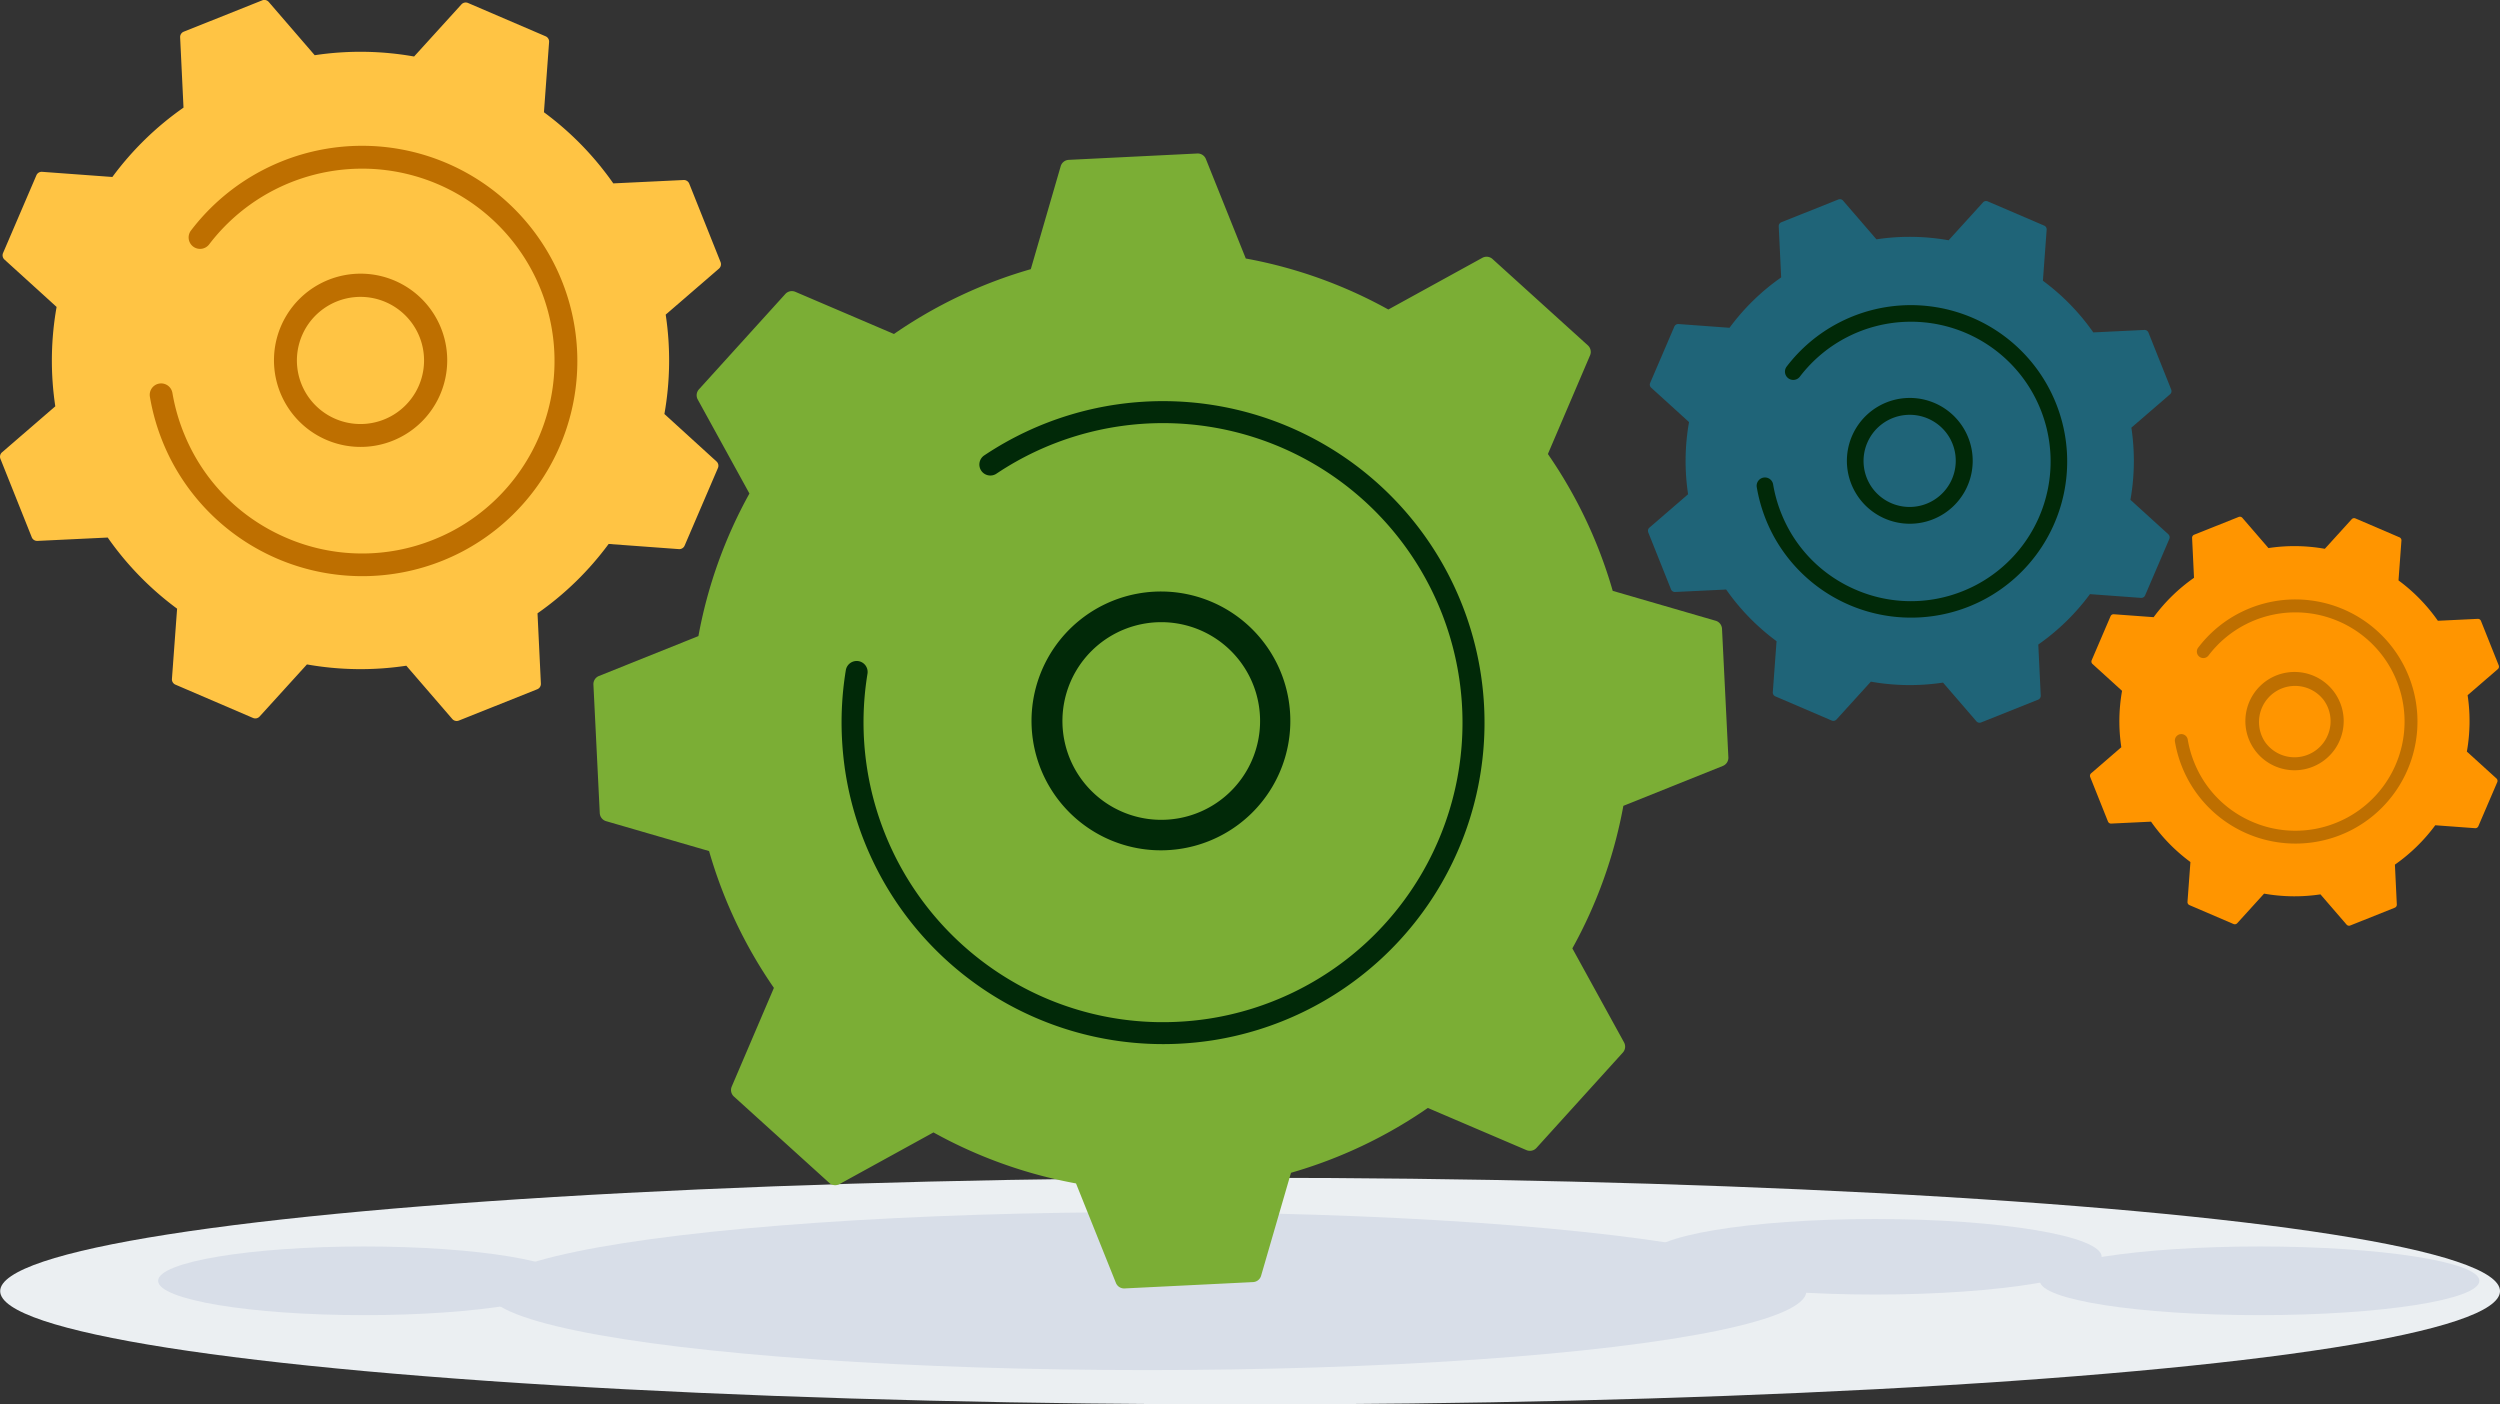
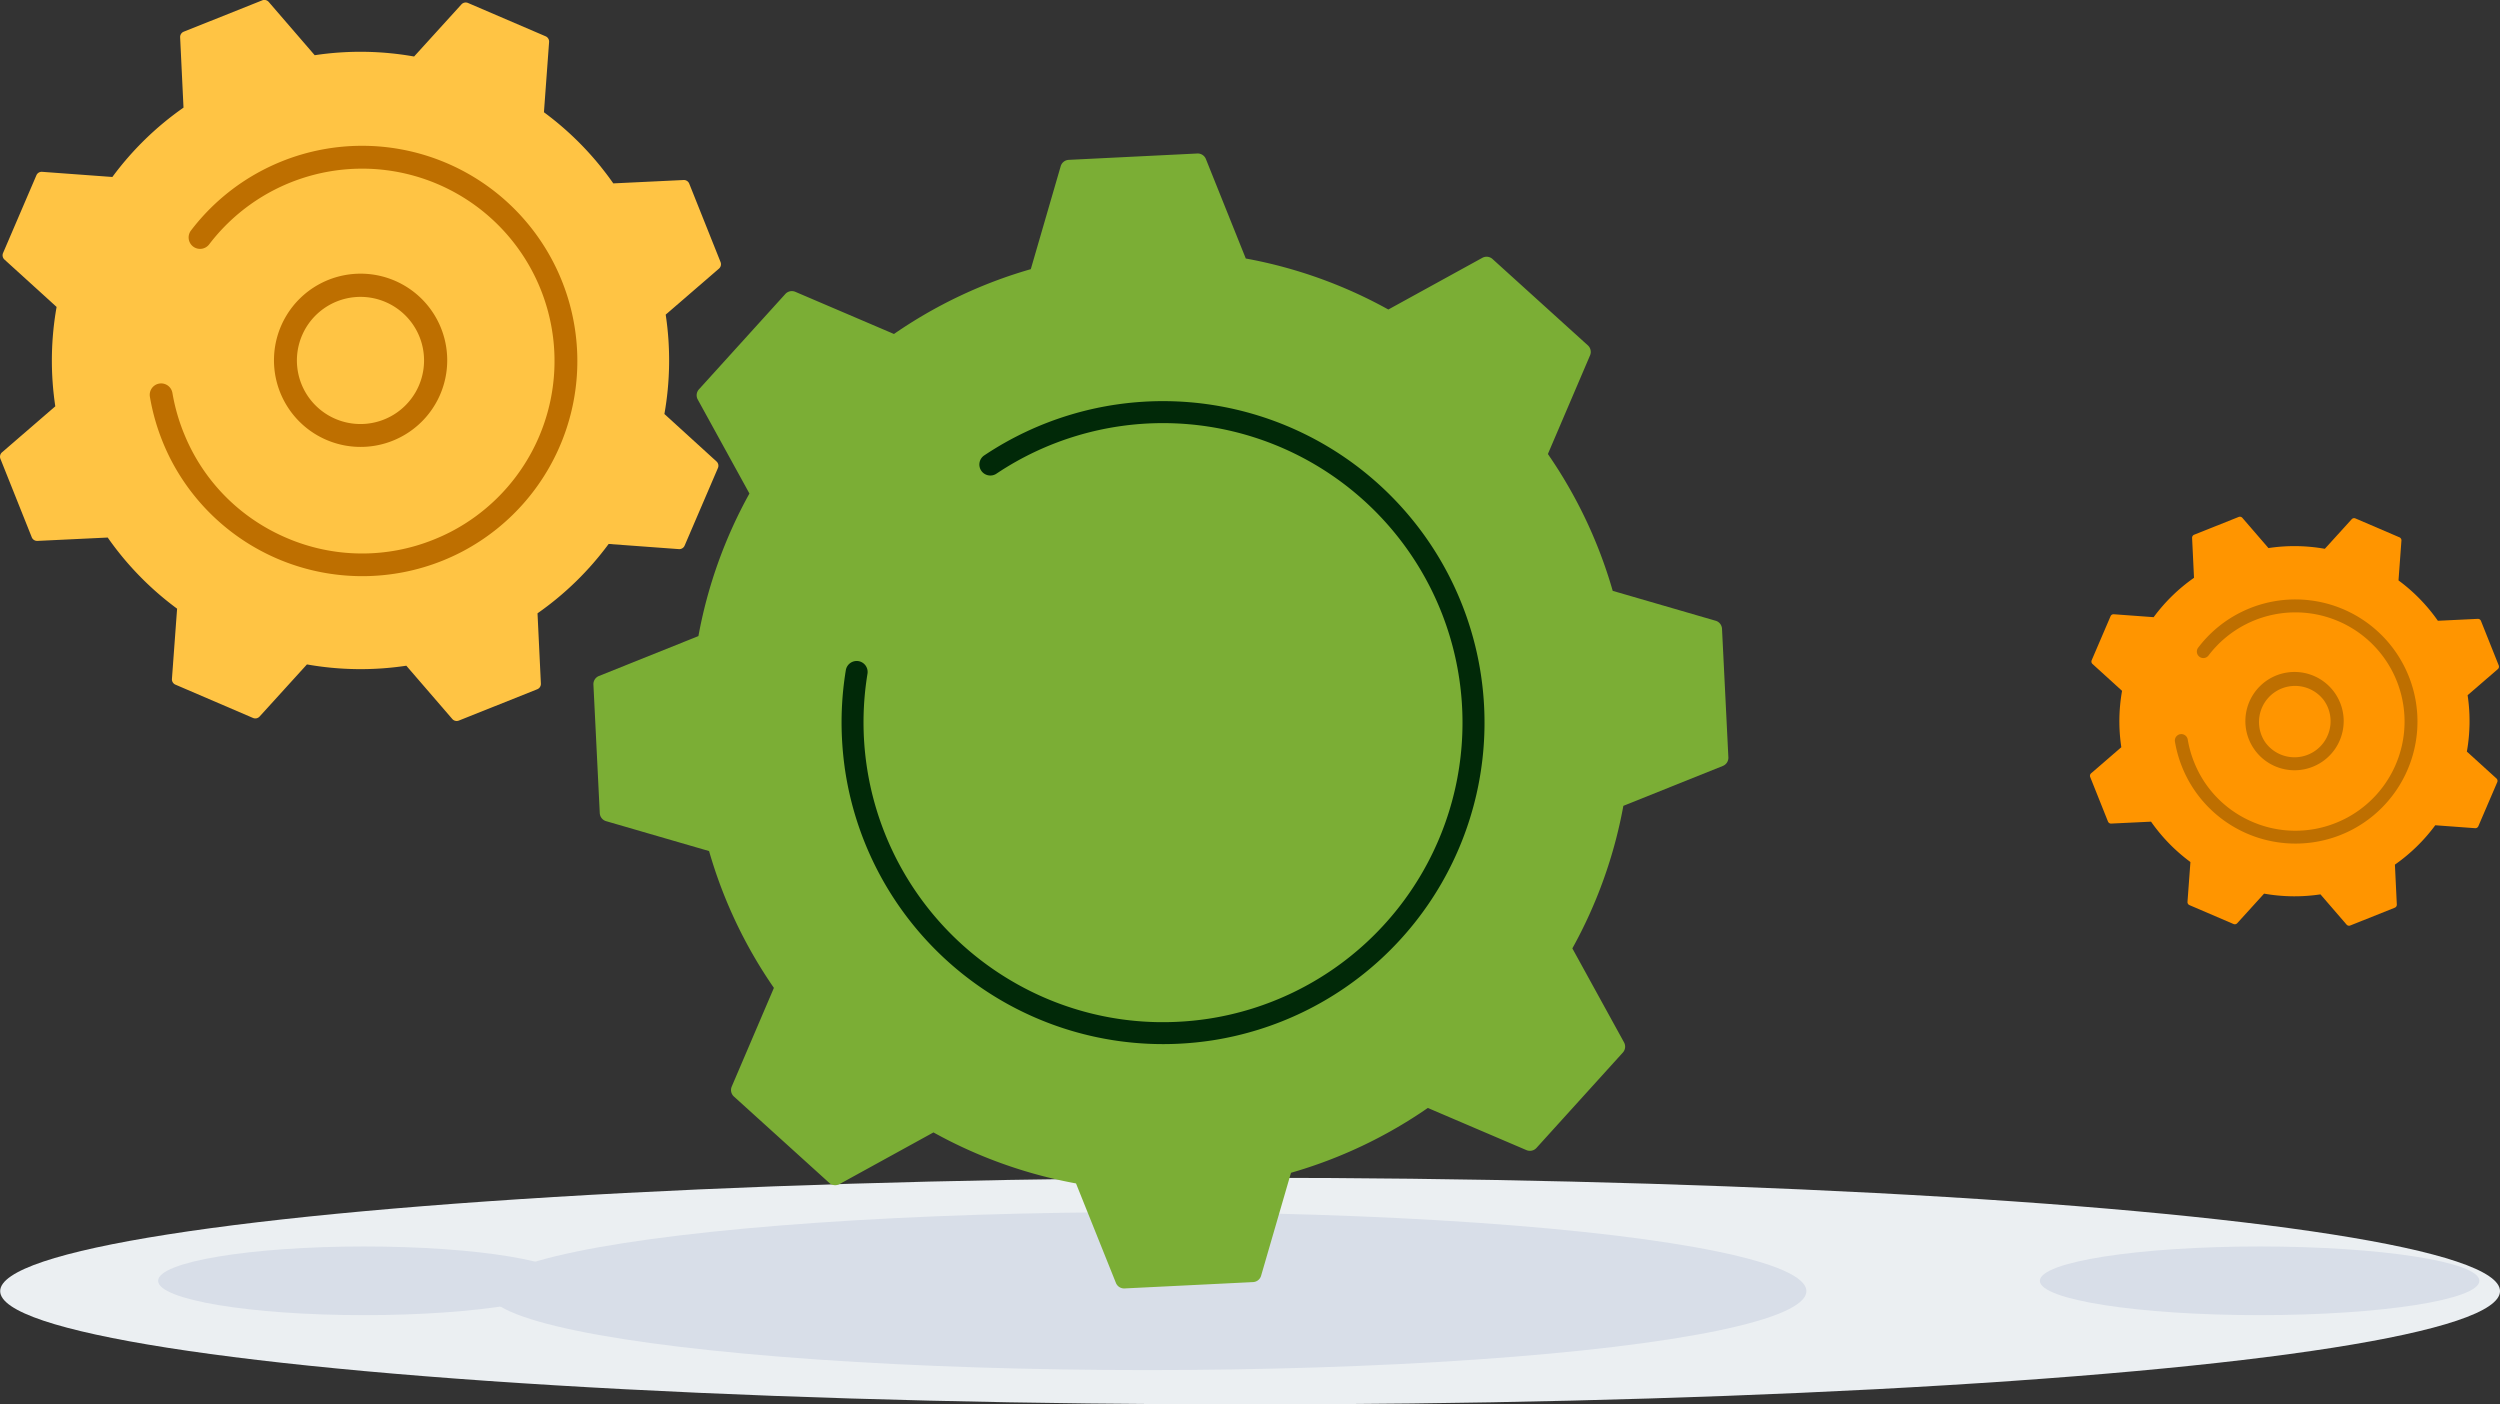
<svg xmlns="http://www.w3.org/2000/svg" width="364.026" height="204.5" viewBox="0 0 364.026 204.5">
  <rect x="0" y="0" width="364.026" height="204.5" fill="#333333" stroke="none" />
  <defs>
    <linearGradient id="a" x1="-7.239" y1="-5.268" x2="-7.009" y2="-3.876" gradientUnits="objectBoundingBox">
      <stop offset="0" stop-color="#ff9500" />
      <stop offset="1" stop-color="#ffc444" />
    </linearGradient>
  </defs>
  <g transform="translate(-2086.083 -1831.473)">
    <ellipse data-name="Ellipse 1032" cx="182" cy="16.5" rx="182" ry="16.5" transform="translate(2086.109 2002.973)" fill="#ebeff2" />
    <ellipse data-name="Ellipse 1033" cx="96" cy="11.5" rx="96" ry="11.5" transform="translate(2157.109 2007.973)" fill="#d8dee8" />
-     <ellipse data-name="Ellipse 1034" cx="33" cy="5.5" rx="33" ry="5.5" transform="translate(2326.109 2008.973)" fill="#d8dee8" />
    <ellipse data-name="Ellipse 1035" cx="32" cy="5" rx="32" ry="5" transform="translate(2383.109 2012.973)" fill="#d8dee8" />
    <ellipse data-name="Ellipse 1036" cx="30" cy="5" rx="30" ry="5" transform="translate(2109.109 2012.973)" fill="#d8dee8" />
    <g data-name="Group 165">
      <g data-name="Group 160">
        <g data-name="Group 159">
          <path data-name="Path 2272" d="M2187.855 1888.167a1.284 1.284 0 00-.174 1.48l7.527 13.688a68.068 68.068 0 00-7.428 20.758l-14.489 5.812a1.284 1.284 0 00-.8 1.254l.925 18.715a1.283 1.283 0 00.924 1.169l14.991 4.354a68.052 68.052 0 009.44 19.923l-6.14 14.365a1.282 1.282 0 00.318 1.455l13.888 12.579a1.283 1.283 0 001.48.173l13.688-7.527a68.056 68.056 0 0020.757 7.428l5.812 14.49a1.282 1.282 0 001.254.8l18.715-.925a1.283 1.283 0 001.169-.924l4.354-14.992a68.041 68.041 0 0019.923-9.439l14.364 6.14a1.284 1.284 0 001.455-.319l12.579-13.888a1.284 1.284 0 00.174-1.48l-7.527-13.688a68.046 68.046 0 007.428-20.757l14.49-5.812a1.283 1.283 0 00.8-1.254l-.926-18.715a1.283 1.283 0 00-.924-1.169l-14.991-4.354a68.031 68.031 0 00-9.44-19.924l6.14-14.364a1.282 1.282 0 00-.318-1.456l-13.885-12.575a1.283 1.283 0 00-1.48-.173l-13.688 7.527a68.043 68.043 0 00-20.758-7.428l-5.812-14.489a1.282 1.282 0 00-1.254-.8l-18.715.925a1.284 1.284 0 00-1.169.924l-4.354 14.992a68.043 68.043 0 00-19.924 9.439l-14.364-6.14a1.284 1.284 0 00-1.456.318z" fill="#7bae35" />
-           <path data-name="Path 2273" d="M2236.495 1939.263a18.843 18.843 0 11.614 2.7 18.863 18.863 0 01-.614-2.7zm32.91-4.942a14.656 14.656 0 00-.475-2.089 14.39 14.39 0 10.475 2.089z" fill="#012908" />
          <path data-name="Path 2274" d="M2209.657 1943.718a47.217 47.217 0 01-.474-4.735h0q-.038-.753-.051-1.508a46.638 46.638 0 01.461-7.4l.014-.1.043-.283q.042-.276.087-.55a1.1 1.1 0 01.918-.909 1.116 1.116 0 01.345 0 1.1 1.1 0 01.905 1.262 44.166 44.166 0 0021.752 45.55 43.846 43.846 0 0023.959 5.711 44.745 44.745 0 004.518-.452 44.117 44.117 0 10-31.191-80.306 1.1 1.1 0 11-1.221-1.827 46.316 46.316 0 1132.745 84.305 47.332 47.332 0 01-4.742.474 46.32 46.32 0 01-48.069-39.232z" fill="#012908" stroke="#012908" />
        </g>
      </g>
      <g data-name="Group 164">
        <g data-name="Group 163">
          <path data-name="Path 2279" d="M2118.6 1892.559a.842.842 0 00.208.956l7.589 6.895a44.659 44.659 0 00-.189 14.469l-7.757 6.7a.841.841 0 00-.232.95l4.561 11.421a.842.842 0 00.823.529l10.235-.491a44.675 44.675 0 0010.105 10.359l-.752 10.225a.843.843 0 00.508.836l11.3 4.851a.842.842 0 00.956-.207l6.895-7.589a44.673 44.673 0 0014.47.189l6.695 7.757a.842.842 0 00.95.232l11.421-4.561a.842.842 0 00.529-.823l-.491-10.235a44.654 44.654 0 0010.358-10.1l10.226.752a.843.843 0 00.836-.508l4.85-11.3a.842.842 0 00-.207-.956l-7.587-6.91a44.662 44.662 0 00.189-14.47l7.757-6.7a.842.842 0 00.232-.95l-4.561-11.422a.843.843 0 00-.823-.529l-10.235.491a44.65 44.65 0 00-10.1-10.359l.751-10.225a.842.842 0 00-.508-.836l-11.3-4.851a.843.843 0 00-.956.208l-6.895 7.589a44.652 44.652 0 00-14.47-.189l-6.695-7.758a.842.842 0 00-.95-.231l-11.422 4.561a.842.842 0 00-.529.823l.491 10.235a44.671 44.671 0 00-10.359 10.1l-10.226-.751a.841.841 0 00-.836.507z" transform="translate(-32.073 -24.244)" fill="url(#a)" />
          <path data-name="Path 2280" d="M2127.402 1889.759a12.613 12.613 0 11.981 1.586 12.948 12.948 0 01-.981-1.586zm19.382-10.077a9.438 9.438 0 00-.716-1.156 9.257 9.257 0 00-14.99 10.867 9.258 9.258 0 0015.706-9.711z" fill="#be6f00" />
-           <path data-name="Path 2281" d="M2111.045 1898.565q-.731-1.4-1.33-2.9a31.509 31.509 0 01-1.757-6.139l-.049-.282a1.663 1.663 0 113.28-.555 28.133 28.133 0 001.616 5.742l.124.3a27.734 27.734 0 008.17 11.02 28.181 28.181 0 006.439 3.929l.058.025.175.076a27.833 27.833 0 0021.439.273 28.224 28.224 0 002.62-1.2 28.015 28.015 0 10-35.285-41.807 1.664 1.664 0 11-2.647-2.017 31.268 31.268 0 0110.4-8.766 31.627 31.627 0 012.893-1.329 31.343 31.343 0 0126.18 56.865 31.89 31.89 0 01-2.93 1.345 31.386 31.386 0 01-39.396-14.58z" fill="#be6f00" />
+           <path data-name="Path 2281" d="M2111.045 1898.565q-.731-1.4-1.33-2.9a31.509 31.509 0 01-1.757-6.139l-.049-.282a1.663 1.663 0 113.28-.555 28.133 28.133 0 001.616 5.742l.124.3a27.734 27.734 0 008.17 11.02 28.181 28.181 0 006.439 3.929l.058.025.175.076a27.833 27.833 0 0021.439.273 28.224 28.224 0 002.62-1.2 28.015 28.015 0 10-35.285-41.807 1.664 1.664 0 11-2.647-2.017 31.268 31.268 0 0110.4-8.766 31.627 31.627 0 012.893-1.329 31.343 31.343 0 0126.18 56.865 31.89 31.89 0 01-2.93 1.345 31.386 31.386 0 01-39.396-14.58" fill="#be6f00" />
        </g>
      </g>
      <g data-name="Group 171">
        <g data-name="Group 163">
-           <path data-name="Path 2279" d="M2326.363 1887.233a.611.611 0 00.151.694l5.51 5.007a32.433 32.433 0 00-.137 10.507l-5.633 4.862a.611.611 0 00-.168.69l3.312 8.294a.611.611 0 00.6.384l7.432-.356a32.449 32.449 0 007.338 7.522l-.546 7.425a.612.612 0 00.369.607l8.207 3.522a.611.611 0 00.694-.151l5.007-5.511a32.434 32.434 0 0010.507.137l4.862 5.633a.612.612 0 00.69.168l8.293-3.312a.612.612 0 00.385-.6l-.356-7.432a32.431 32.431 0 007.522-7.338l7.426.546a.612.612 0 00.607-.369l3.522-8.207a.611.611 0 00-.151-.694l-5.511-5.007a32.428 32.428 0 00.137-10.507l5.633-4.862a.611.611 0 00.168-.69l-3.312-8.294a.612.612 0 00-.6-.384l-7.432.357a32.422 32.422 0 00-7.338-7.522l.546-7.425a.611.611 0 00-.369-.607l-8.207-3.523a.612.612 0 00-.694.151l-5.007 5.511a32.426 32.426 0 00-10.507-.137l-4.861-5.633a.611.611 0 00-.69-.168l-8.294 3.312a.611.611 0 00-.384.6l.356 7.432a32.442 32.442 0 00-7.522 7.337l-7.426-.545a.612.612 0 00-.607.369z" fill="#1f6478" />
-           <path data-name="Path 2280" d="M2356.046 1902.807a9.159 9.159 0 11.713 1.152 9.362 9.362 0 01-.713-1.152zm14.074-7.317a6.858 6.858 0 00-.52-.84 6.722 6.722 0 00-10.885 7.891 6.723 6.723 0 0011.4-7.052z" fill="#012908" />
-           <path data-name="Path 2281" d="M2344.168 1909.2a22.936 22.936 0 01-2.242-6.561 14.625 14.625 0 00-.035-.205 1.208 1.208 0 112.382-.4 20.438 20.438 0 001.174 4.169l.09.22a20.141 20.141 0 005.933 8 20.462 20.462 0 004.676 2.853l.042.018.127.055a20.211 20.211 0 0015.568.2 20.548 20.548 0 001.9-.873 20.343 20.343 0 10-25.622-30.358 1.208 1.208 0 11-1.922-1.464 22.7 22.7 0 017.555-6.365 22.956 22.956 0 012.1-.965 22.76 22.76 0 0119.01 41.293 23.192 23.192 0 01-2.128.977 22.791 22.791 0 01-28.608-10.594z" fill="#012908" />
-         </g>
+           </g>
      </g>
      <g data-name="Group 172">
        <g data-name="Group 163">
          <path data-name="Path 2279" d="M2390.653 1927.612a.478.478 0 00.118.542l4.305 3.912a25.345 25.345 0 00-.107 8.209l-4.4 3.8a.477.477 0 00-.131.539l2.587 6.48a.477.477 0 00.467.3l5.806-.278a25.342 25.342 0 005.733 5.877l-.427 5.8a.479.479 0 00.288.474l6.412 2.752a.478.478 0 00.542-.118l3.911-4.306a25.342 25.342 0 008.209.107l3.8 4.4a.478.478 0 00.539.132l6.48-2.588a.478.478 0 00.3-.467l-.278-5.807a25.338 25.338 0 005.876-5.733l5.8.427a.479.479 0 00.474-.288l2.752-6.412a.478.478 0 00-.118-.542l-4.306-3.912a25.34 25.34 0 00.108-8.209l4.4-3.8a.478.478 0 00.132-.539l-2.588-6.48a.479.479 0 00-.467-.3l-5.807.279a25.328 25.328 0 00-5.733-5.877l.427-5.8a.477.477 0 00-.288-.474l-6.412-2.752a.478.478 0 00-.542.118l-3.912 4.306a25.326 25.326 0 00-8.209-.107l-3.8-4.4a.477.477 0 00-.539-.131l-6.48 2.588a.477.477 0 00-.3.467l.278 5.807a25.34 25.34 0 00-5.877 5.732l-5.8-.426a.478.478 0 00-.474.288z" fill="#ff9500" />
          <path data-name="Path 2280" d="M2413.843 1939.78a7.157 7.157 0 11.557.9 7.332 7.332 0 01-.557-.9zm11-5.717a5.382 5.382 0 00-.406-.656 5.252 5.252 0 00-8.5 6.165 5.252 5.252 0 008.91-5.509z" fill="#be6f00" />
          <path data-name="Path 2281" d="M2404.563 1944.774q-.415-.794-.754-1.643a17.883 17.883 0 01-1-3.483l-.028-.16a.944.944 0 111.861-.315 15.951 15.951 0 00.917 3.257l.071.172a15.731 15.731 0 004.635 6.252 15.987 15.987 0 003.653 2.229l.032.014.1.043a15.79 15.79 0 0012.163.155 15.993 15.993 0 001.486-.682 15.894 15.894 0 10-20.014-23.721.944.944 0 11-1.5-1.144 17.738 17.738 0 015.9-4.973 17.979 17.979 0 011.641-.754 17.782 17.782 0 0114.852 32.261 18.07 18.07 0 01-1.662.763 17.806 17.806 0 01-22.353-8.271z" fill="#be6f00" />
        </g>
      </g>
    </g>
  </g>
</svg>